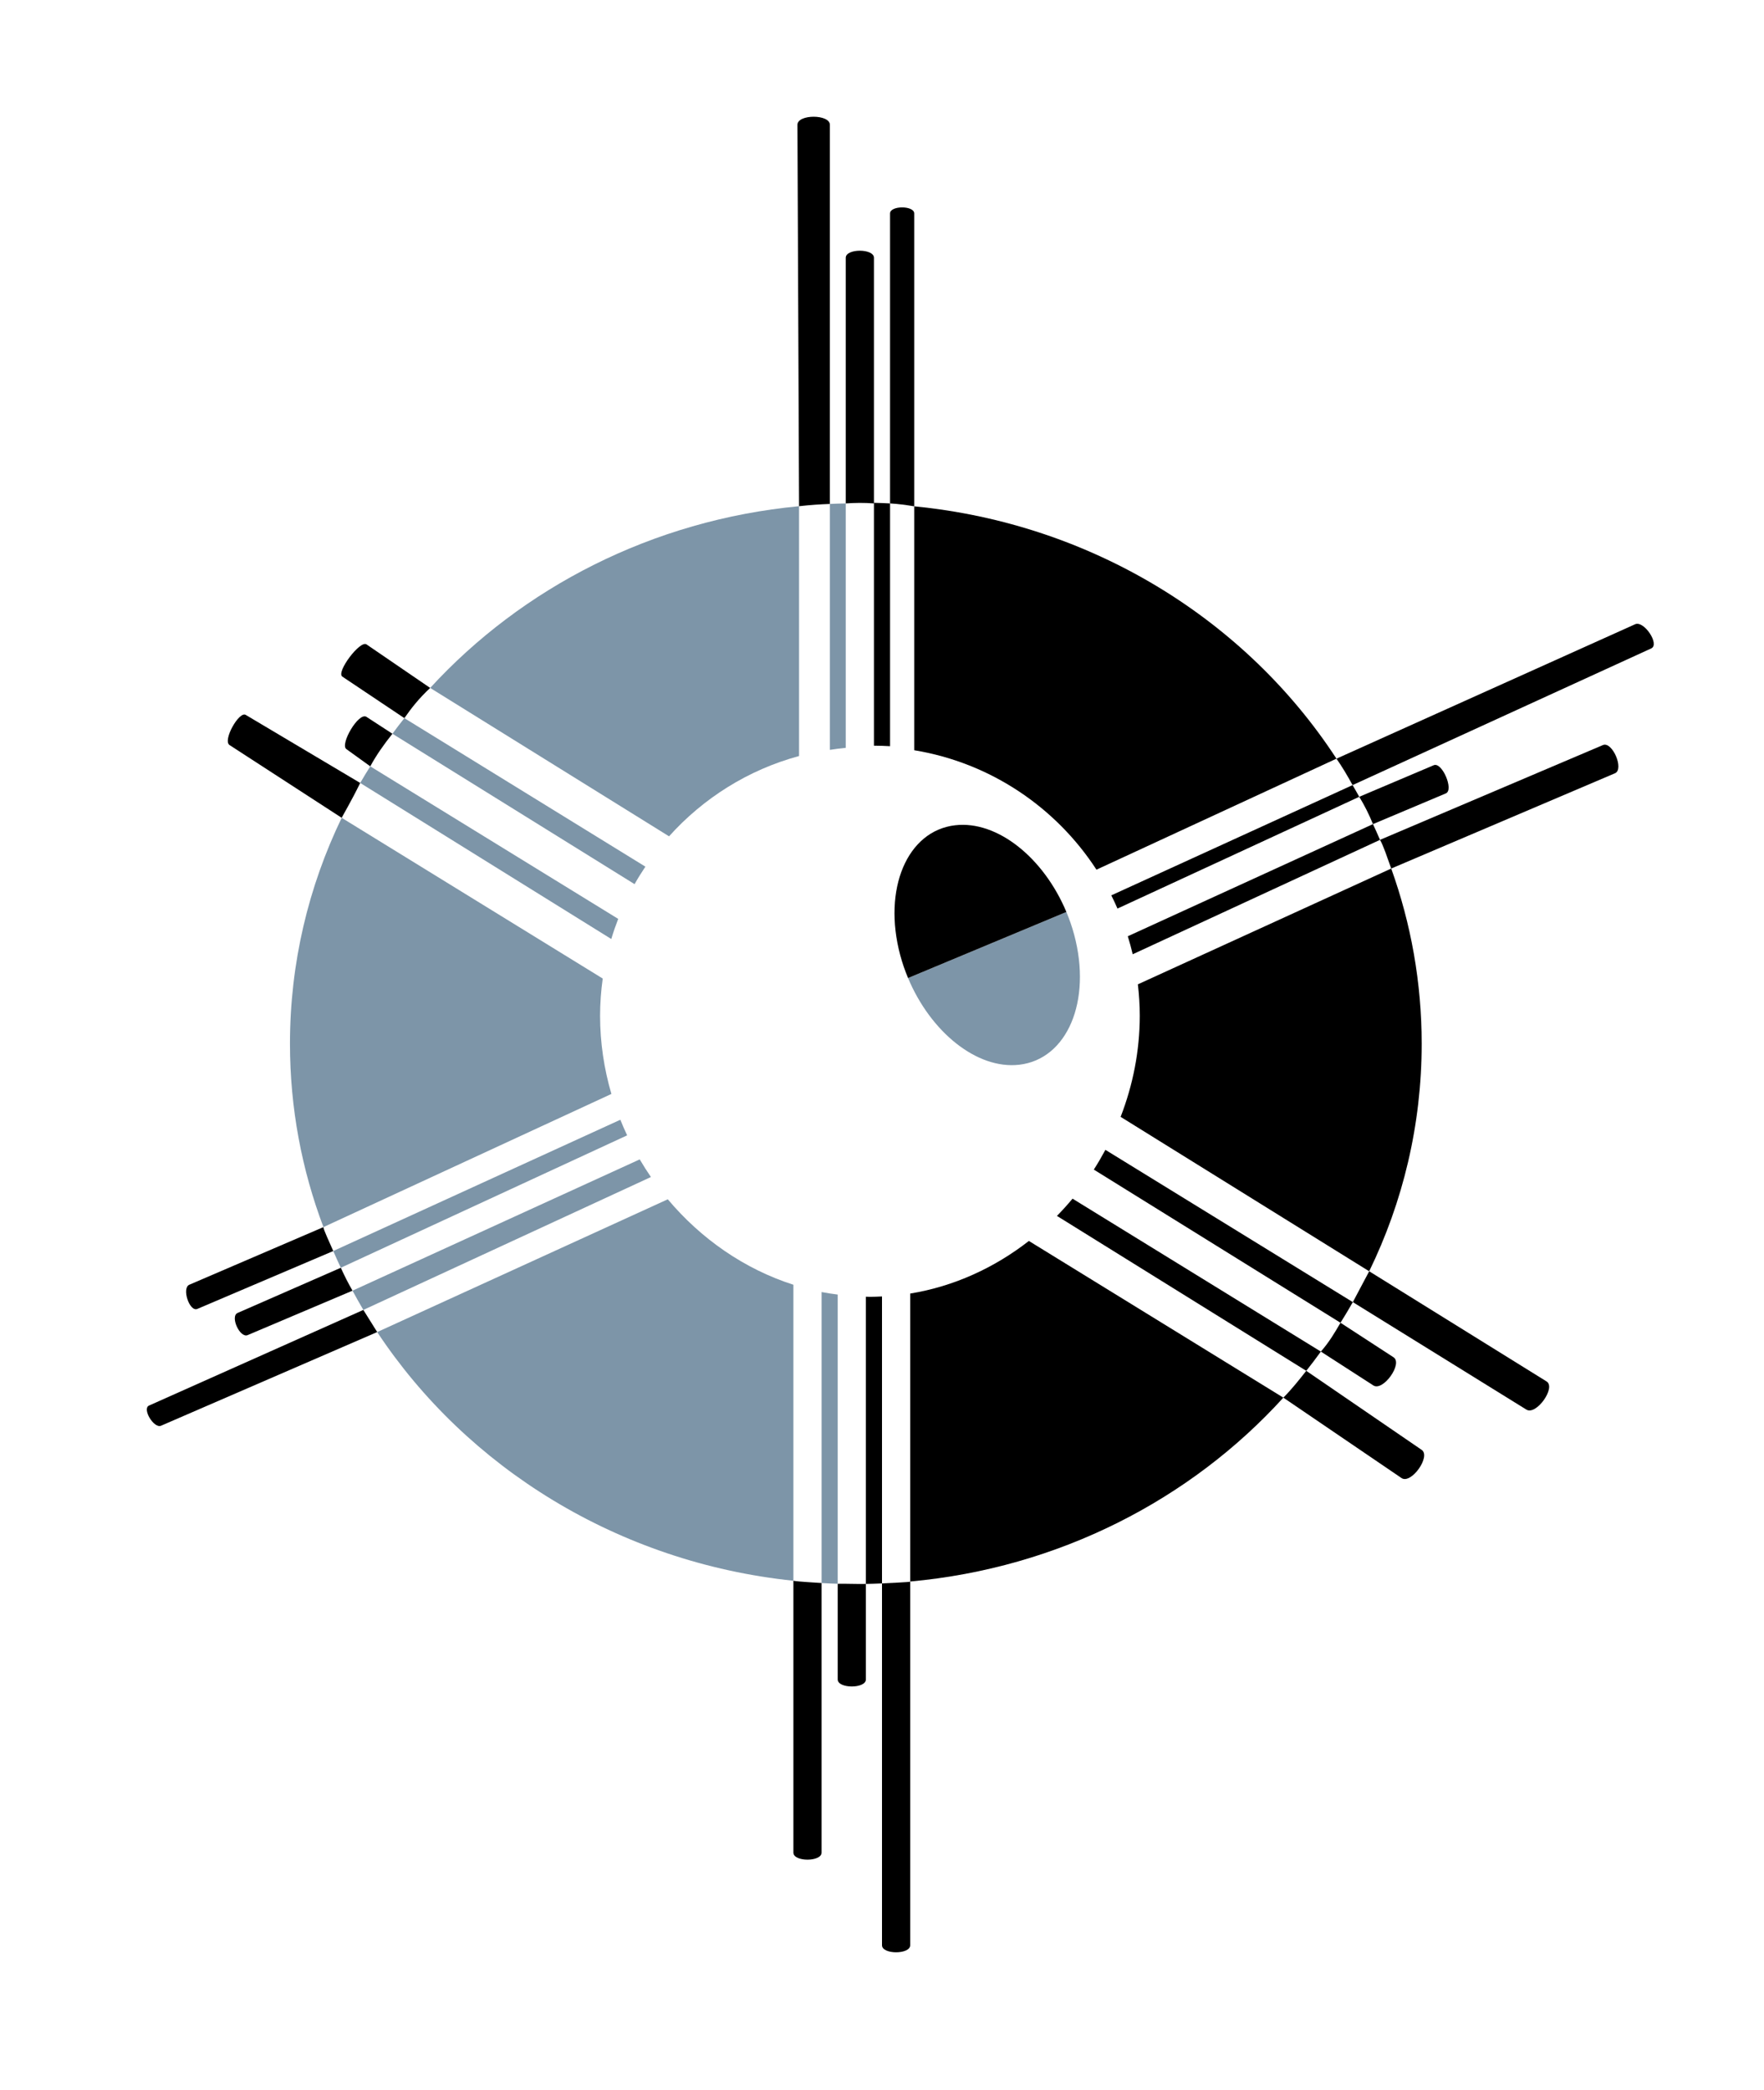
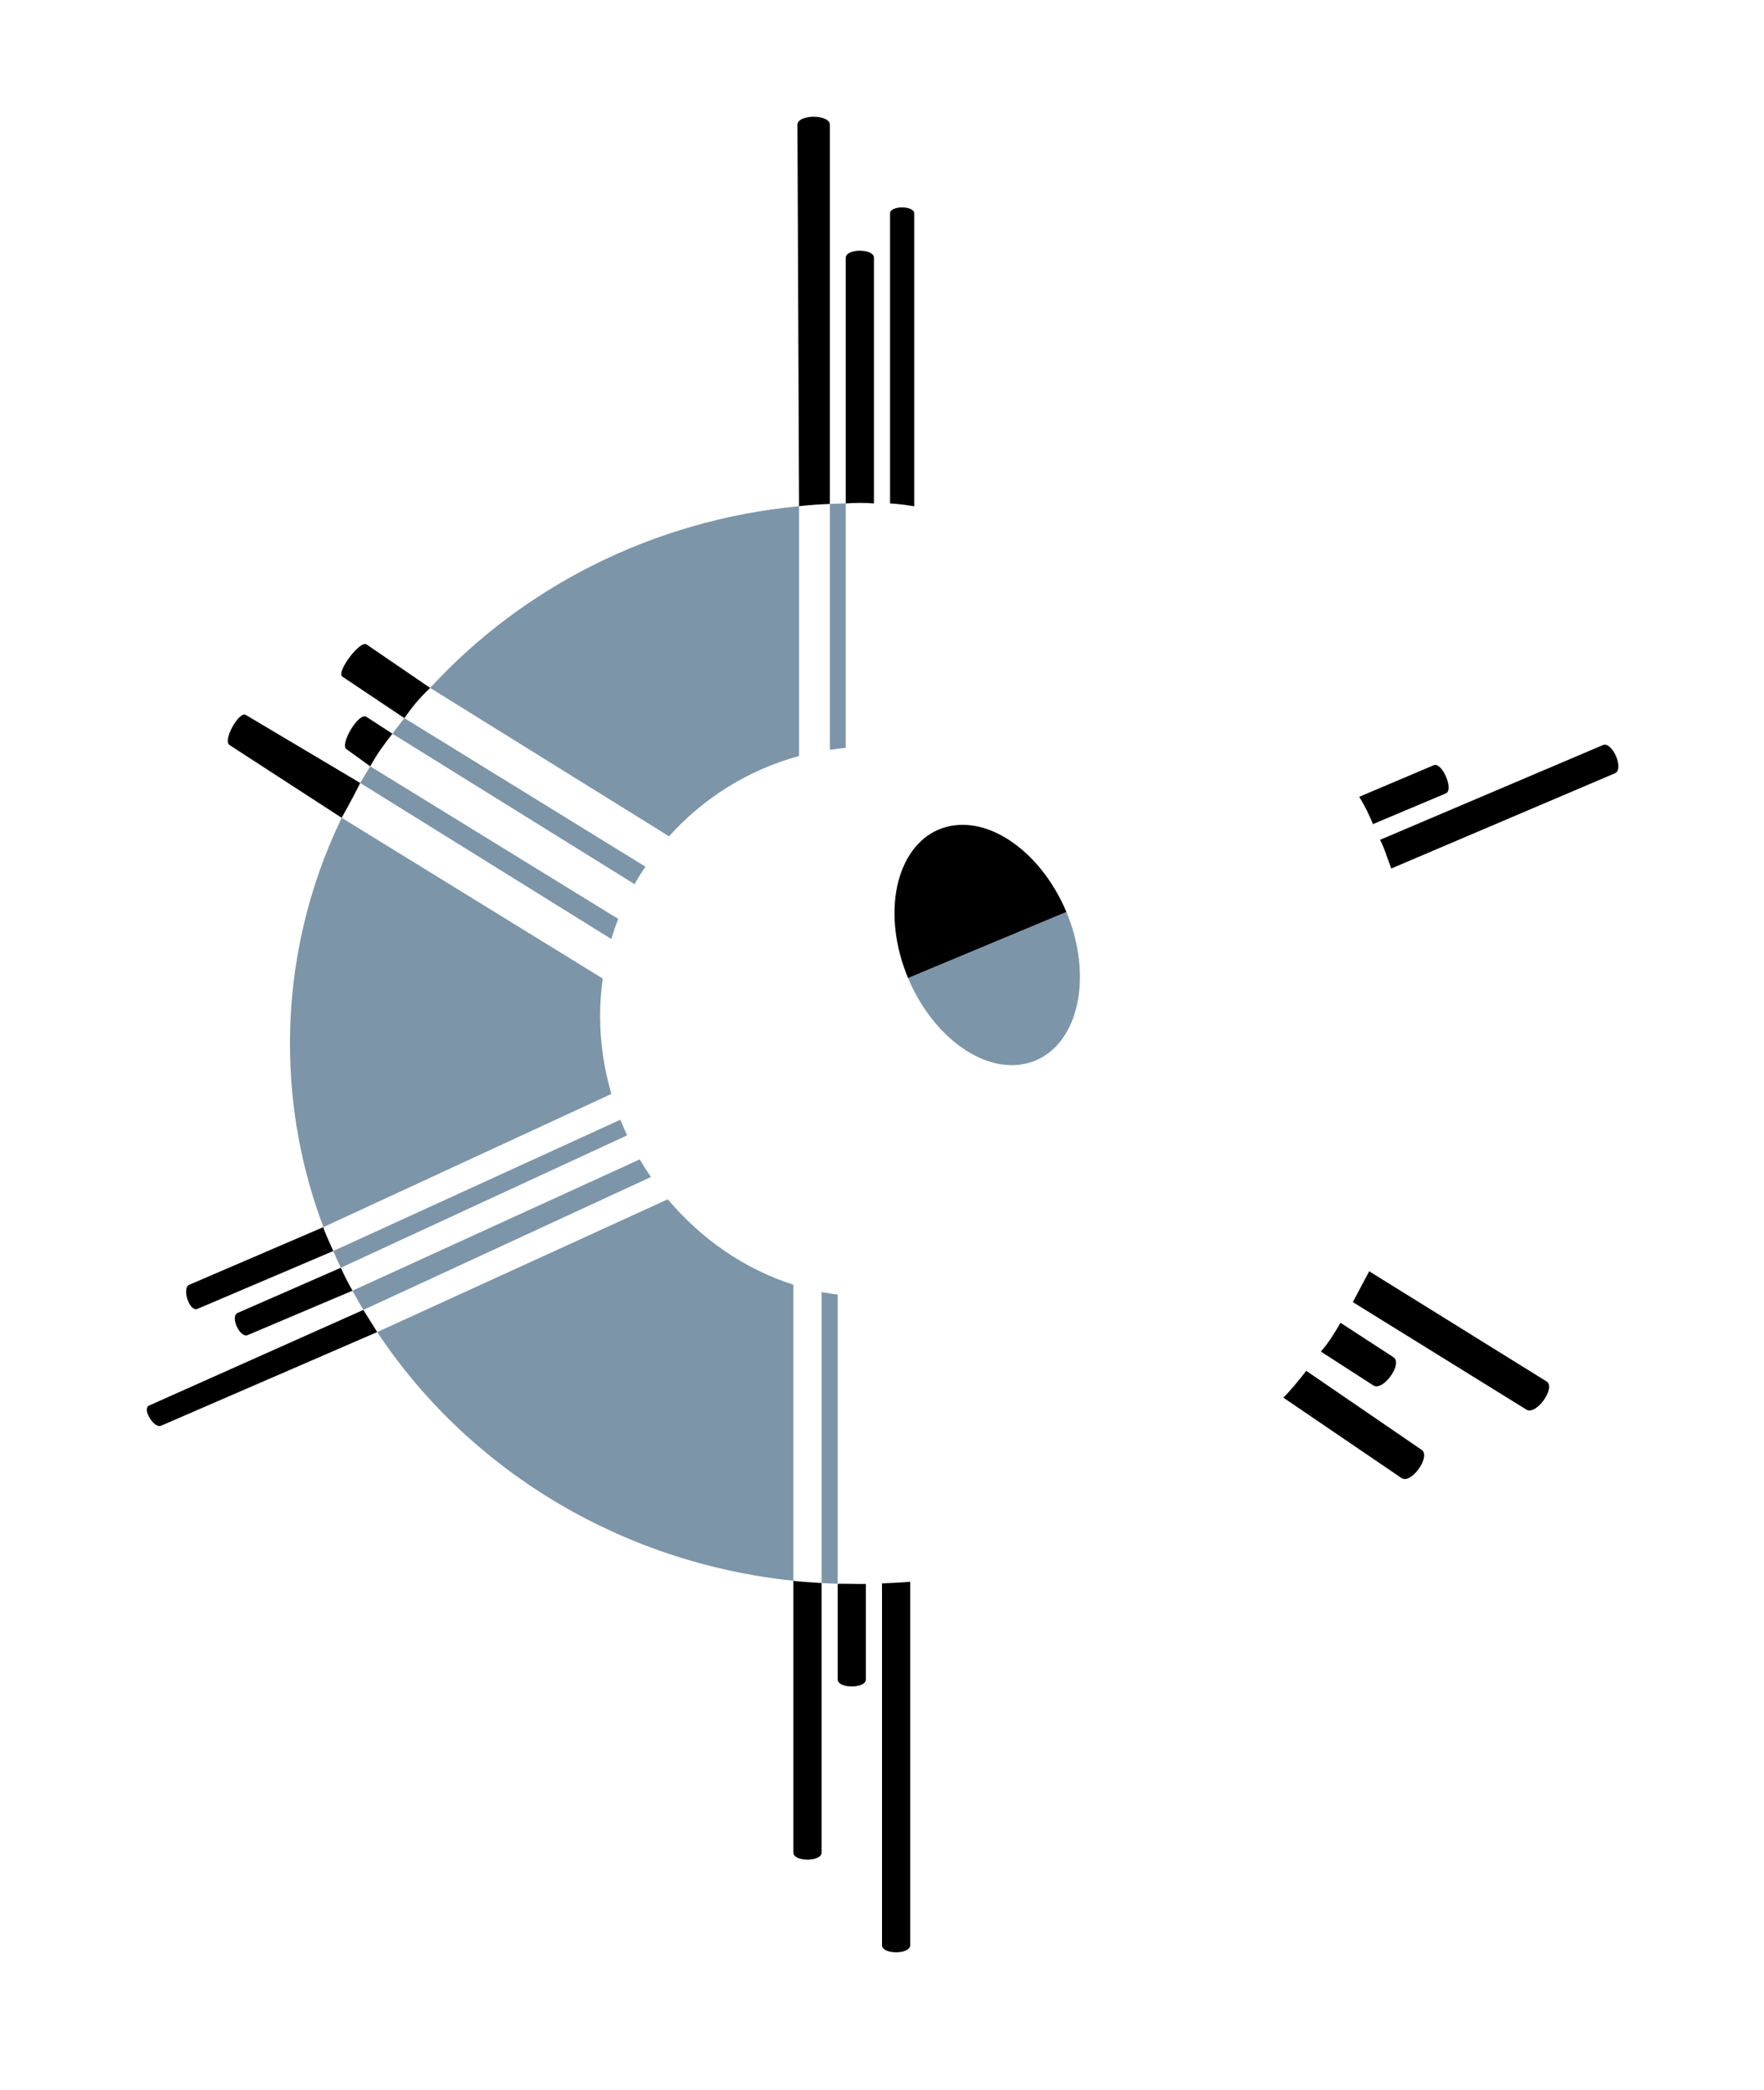
<svg xmlns="http://www.w3.org/2000/svg" version="1.1" width="438" height="519" id="svg2">
  <defs id="defs4" />
  <g transform="translate(-81,-204.291)" id="layer1" style="display:inline">
    <path d="m 210,125 c -1.343,0.021 -2.77,0.068 -3.938,0.125 l 0,61.062 c 1.298,-0.212 2.614,-0.365 3.938,-0.5 z m -11.594,0.688 c -36.433,3.462 -68.753,20.235 -91.594,45.125 l 59.312,36.844 c 8.492,-9.457 19.623,-16.511 32.281,-19.938 z m -98,52.625 c -1.012,1.277 -2.004,2.562 -2.969,3.875 l 60.125,37.344 c 0.838,-1.49 1.741,-2.927 2.688,-4.344 z m -8.469,11.969 c -0.855,1.361 -1.695,2.733 -2.5,4.125 l 62.344,38.75 c 0.504,-1.694 1.087,-3.365 1.719,-5 z M 84.844,203.062 C 76.605,220.128 72,239.131 72,259.156 c 0,15.987 2.936,31.315 8.312,45.531 l 71.5,-33.062 C 149.984,265.396 149,258.856 149,252.188 c 0,-3.13 0.239,-6.204 0.656,-9.219 z m 69.188,74.969 L 82.75,310.625 c 0.609,1.398 1.218,2.783 1.875,4.156 l 71.094,-32.875 c -0.598,-1.274 -1.164,-2.565 -1.688,-3.875 z m 4.812,9.844 -71.312,32.594 c 0.868,1.608 1.755,3.211 2.688,4.781 l 71.406,-33 c -0.98,-1.424 -1.903,-2.882 -2.781,-4.375 z m 6.969,9.906 L 93.656,330.75 C 115.942,364.41 153.479,387.941 197,392.5 l 0,-73.5 c -12.205,-3.909 -22.969,-11.432 -31.188,-21.219 z M 204,320.812 l 0,72.25 c 1.334,0.076 2.658,0.145 4,0.188 l 0,-71.812 c -1.343,-0.177 -2.682,-0.365 -4,-0.625 z" transform="translate(81,204.291)" id="path3766-1" style="fill:#7d95a8;fill-opacity:1;stroke:none" />
    <path d="m 264.781,226.438 -39.312,16.406 c 5.626,13.434 17.11,22.731 27.594,21.531 11.936,-1.365 18.061,-15.821 13.656,-32.281 -0.523,-1.956 -1.182,-3.835 -1.938,-5.656 z" transform="translate(81,204.291)" id="path3768-1" style="fill:#7d95a8;fill-opacity:1;stroke:none" />
    <path d="m 306.469,447.135 39.312,-16.406 c -5.626,-13.434 -17.11,-22.731 -27.594,-21.531 -11.936,1.365 -18.061,15.821 -13.656,32.281 0.523,1.956 1.182,3.835 1.938,5.656 z" id="path3768-1-7" style="fill:#000000;fill-opacity:1;stroke:none" />
-     <path d="m 298,329.135 0,60.312 c 1.347,0 2.673,0.047 4,0.125 l 0,-60.281 c -1.326,-0.067 -2.664,-0.125 -4,-0.156 z m 10,0.875 0,60.562 c 18.96,3.12 35.21,14.198 45.25,29.656 l 59.594,-27.562 C 390.455,358.329 352.285,334.341 308,330.01 z m 108.844,69.219 -59.906,27.375 c 0.539,1.074 1.049,2.175 1.531,3.281 l 60.031,-27.75 c -0.528,-0.98 -1.103,-1.94 -1.656,-2.906 z m 5.062,9.688 -60.875,27.844 c 0.455,1.47 0.865,2.957 1.219,4.469 l 61.406,-28.406 c -0.559,-1.309 -1.149,-2.618 -1.75,-3.906 z m 4.531,11.031 -62.906,28.75 c 0.297,2.555 0.469,5.146 0.469,7.781 0,8.738 -1.69,17.226 -4.75,25.125 l 61.719,38.344 c 8.36,-17.171 13.031,-36.317 13.031,-56.5 0,-15.233 -2.664,-29.853 -7.562,-43.5 z m -70.969,69.844 c -0.9,1.671 -1.85,3.315 -2.875,4.906 l 61.25,38.031 c 1.062,-1.679 2.076,-3.399 3.062,-5.125 z m -8.156,12.125 c -1.236,1.481 -2.527,2.907 -3.875,4.281 l 61.906,38.469 c 1.249,-1.565 2.448,-3.163 3.625,-4.781 z m -10.844,10.5 c -8.52,6.642 -18.565,11.284 -29.469,13.062 l 0,71.5 c 36.914,-3.359 69.663,-20.361 92.656,-45.656 z m -36.469,13.781 c -0.998,0.048 -1.991,0.094 -3,0.094 -0.334,0 -0.667,-0.026 -1,-0.031 l 0,71.312 c 1.341,-0.022 2.668,-0.067 4,-0.125 z" id="path3766-1-6" style="fill:#000000;fill-opacity:1;stroke:none" />
    <path d="m 198.406,125.688 c 3,-0.329 5.205,-0.467 7.656,-0.562 l 0,-94.125 c 0,-2.688 -8.074,-2.687 -8.062,0 z" transform="translate(81,204.291)" id="path3999" style="fill:#000000;fill-opacity:1;stroke:none" />
    <path d="m 210,125 c 2.231,-0.154 4.534,-0.198 7,0 l 0,-61 c 0,-2.333 -7,-2.333 -7,0 z" transform="translate(81,204.291)" id="path4001" style="fill:#000000;fill-opacity:1;stroke:none" />
    <path d="m 221,125 c 1.956,0.108 3.926,0.376 6,0.719 L 227,53 c 0,-2 -6,-2 -6,0 z" transform="translate(81,204.291)" id="path4003" style="fill:#000000;fill-opacity:1;stroke:none" />
-     <path d="m 331.844,188.375 c 1.399,1.99 2.718,4.22 4,6.562 L 410,161 c 2.186,-1 -1.808,-6.987 -4,-6 z" transform="translate(81,204.291)" id="path4005" style="fill:#000000;fill-opacity:1;stroke:none" />
    <path d="m 337.5,197.844 c 1.315,2.141 2.445,4.405 3.406,6.781 L 359,197 c 2.061,-0.868 -0.941,-7.873 -3,-7 z" transform="translate(81,204.291)" id="path4007" style="fill:#000000;fill-opacity:1;stroke:none" />
    <path d="m 342.656,208.531 c 0.842,1.435 1.829,4.473 2.781,7.125 L 401,192 c 2.336,-0.994 -0.664,-7.993 -3,-7 z" transform="translate(81,204.291)" id="path4009" style="fill:#000000;fill-opacity:1;stroke:none" />
    <path d="m 339.969,315.656 -4.062,7.656 L 379,350 c 2.438,1.51 7.436,-5.487 5,-7 z" transform="translate(81,204.291)" id="path4011" style="fill:#000000;fill-opacity:1;stroke:none" />
    <path d="m 332.844,328.438 c -1.385,2.385 -2.775,4.771 -4.875,7.156 L 341,344 c 2.41,1.554 7.403,-5.436 5,-7 z" transform="translate(81,204.291)" id="path2996" style="fill:#000000;fill-opacity:1;stroke:none" />
    <path d="m 324.344,340.375 c -1.813,2.302 -3.635,4.594 -5.688,6.656 L 348,367 c 2.371,1.613 7.366,-5.38 5,-7 z" transform="translate(81,204.291)" id="path3766" style="fill:#000000;fill-opacity:1;stroke:none" />
    <path d="m 219,393.156 c 6.342,-0.299 7.447,-0.412 7,-0.469 L 226,483 c 0,2.333 -7,2.333 -7,0 z" transform="translate(81,204.291)" id="path3768" style="fill:#000000;fill-opacity:1;stroke:none" />
    <path d="m 208,393.25 c 2.333,-0.046 4.667,0.083 7,0.031 l 0,23.719 c 0,2.333 -7,2.333 -7,0 z" transform="translate(81,204.291)" id="path3786" style="fill:#000000;fill-opacity:1;stroke:none" />
    <path d="m 197,392.5 c 0.482,0.099 1.469,0.223 7,0.562 L 204,460 c 0,2.333 -7,2.333 -7,0 z" transform="translate(81,204.291)" id="path3788" style="fill:#000000;fill-opacity:1;stroke:none" />
    <path d="m 90.219,325.25 3.438,5.5 L 40,354 c -1.783,0.773 -4.775,-4.208 -3,-5 z" transform="translate(81,204.291)" id="path3001" style="fill:#000000;fill-opacity:1;stroke:none" />
    <path d="m 84.625,314.781 c 0.89,1.975 1.85,3.879 2.906,5.688 L 61.5,331.5 c -1.941,0.823 -4.431,-4.655 -2.5,-5.5 z" transform="translate(81,204.291)" id="path3771" style="fill:#000000;fill-opacity:1;stroke:none" />
    <path d="m 80.312,304.688 c -0.08,0.448 1.454,3.665 2.438,5.938 L 49,325 c -1.94,0.826 -3.937,-5.168 -2,-6 z" transform="translate(81,204.291)" id="path3773" style="fill:#000000;fill-opacity:1;stroke:none" />
-     <path d="m 84.844,203.062 c 0.194,-0.458 2.326,-4.016 4.594,-8.656 L 61,177.5 c -1.627,-0.967 -5.781,6.345 -4,7.5 z" transform="translate(81,204.291)" id="path3775" style="fill:#000000;fill-opacity:1;stroke:none" />
+     <path d="m 84.844,203.062 c 0.194,-0.458 2.326,-4.016 4.594,-8.656 L 61,177.5 c -1.627,-0.967 -5.781,6.345 -4,7.5 " transform="translate(81,204.291)" id="path3775" style="fill:#000000;fill-opacity:1;stroke:none" />
    <path d="m 91.938,190.281 c 1.455,-2.698 3.343,-5.396 5.5,-8.094 L 91,178 c -1.953,-1.27 -6.646,6.813 -5,8 z" transform="translate(81,204.291)" id="path3777" style="fill:#000000;fill-opacity:1;stroke:none" />
    <path d="m 106.812,170.812 c -2.831,2.639 -4.737,5.093 -6.406,7.5 L 85,168 c -1.609,-1.077 4.404,-9.092 6,-8 z" transform="translate(81,204.291)" id="path3779" style="fill:#000000;fill-opacity:1;stroke:none" />
  </g>
</svg>